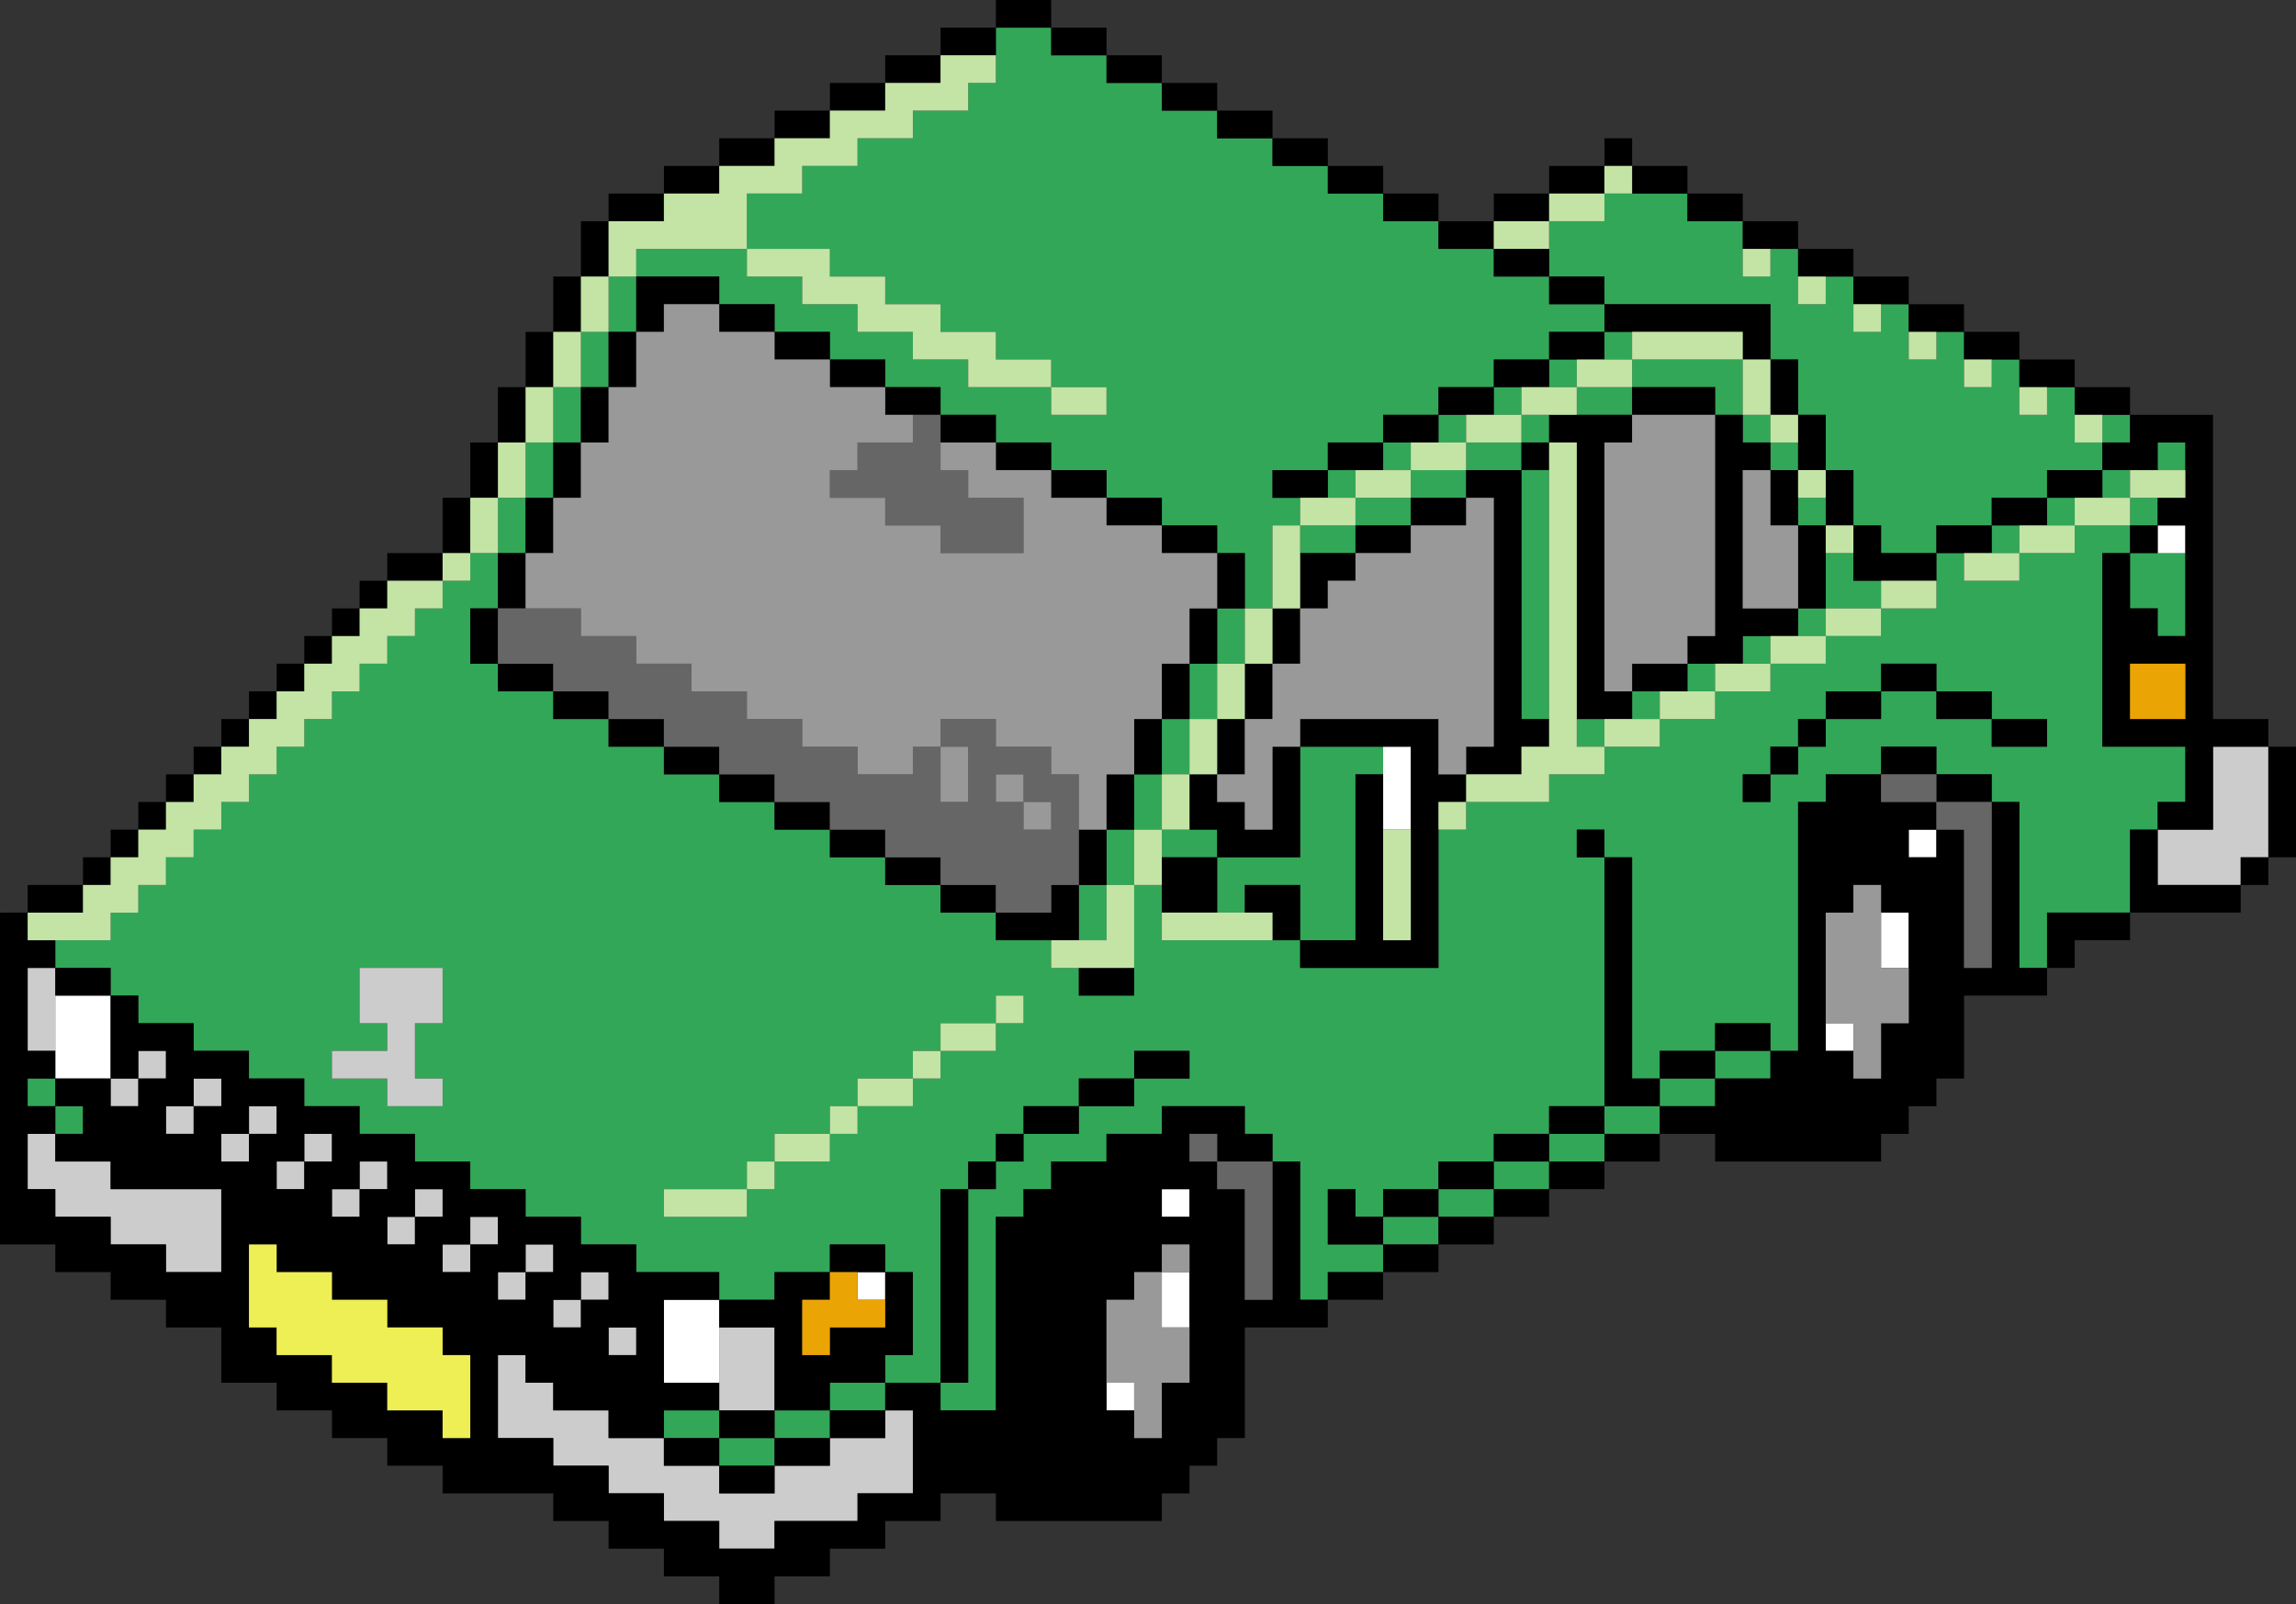
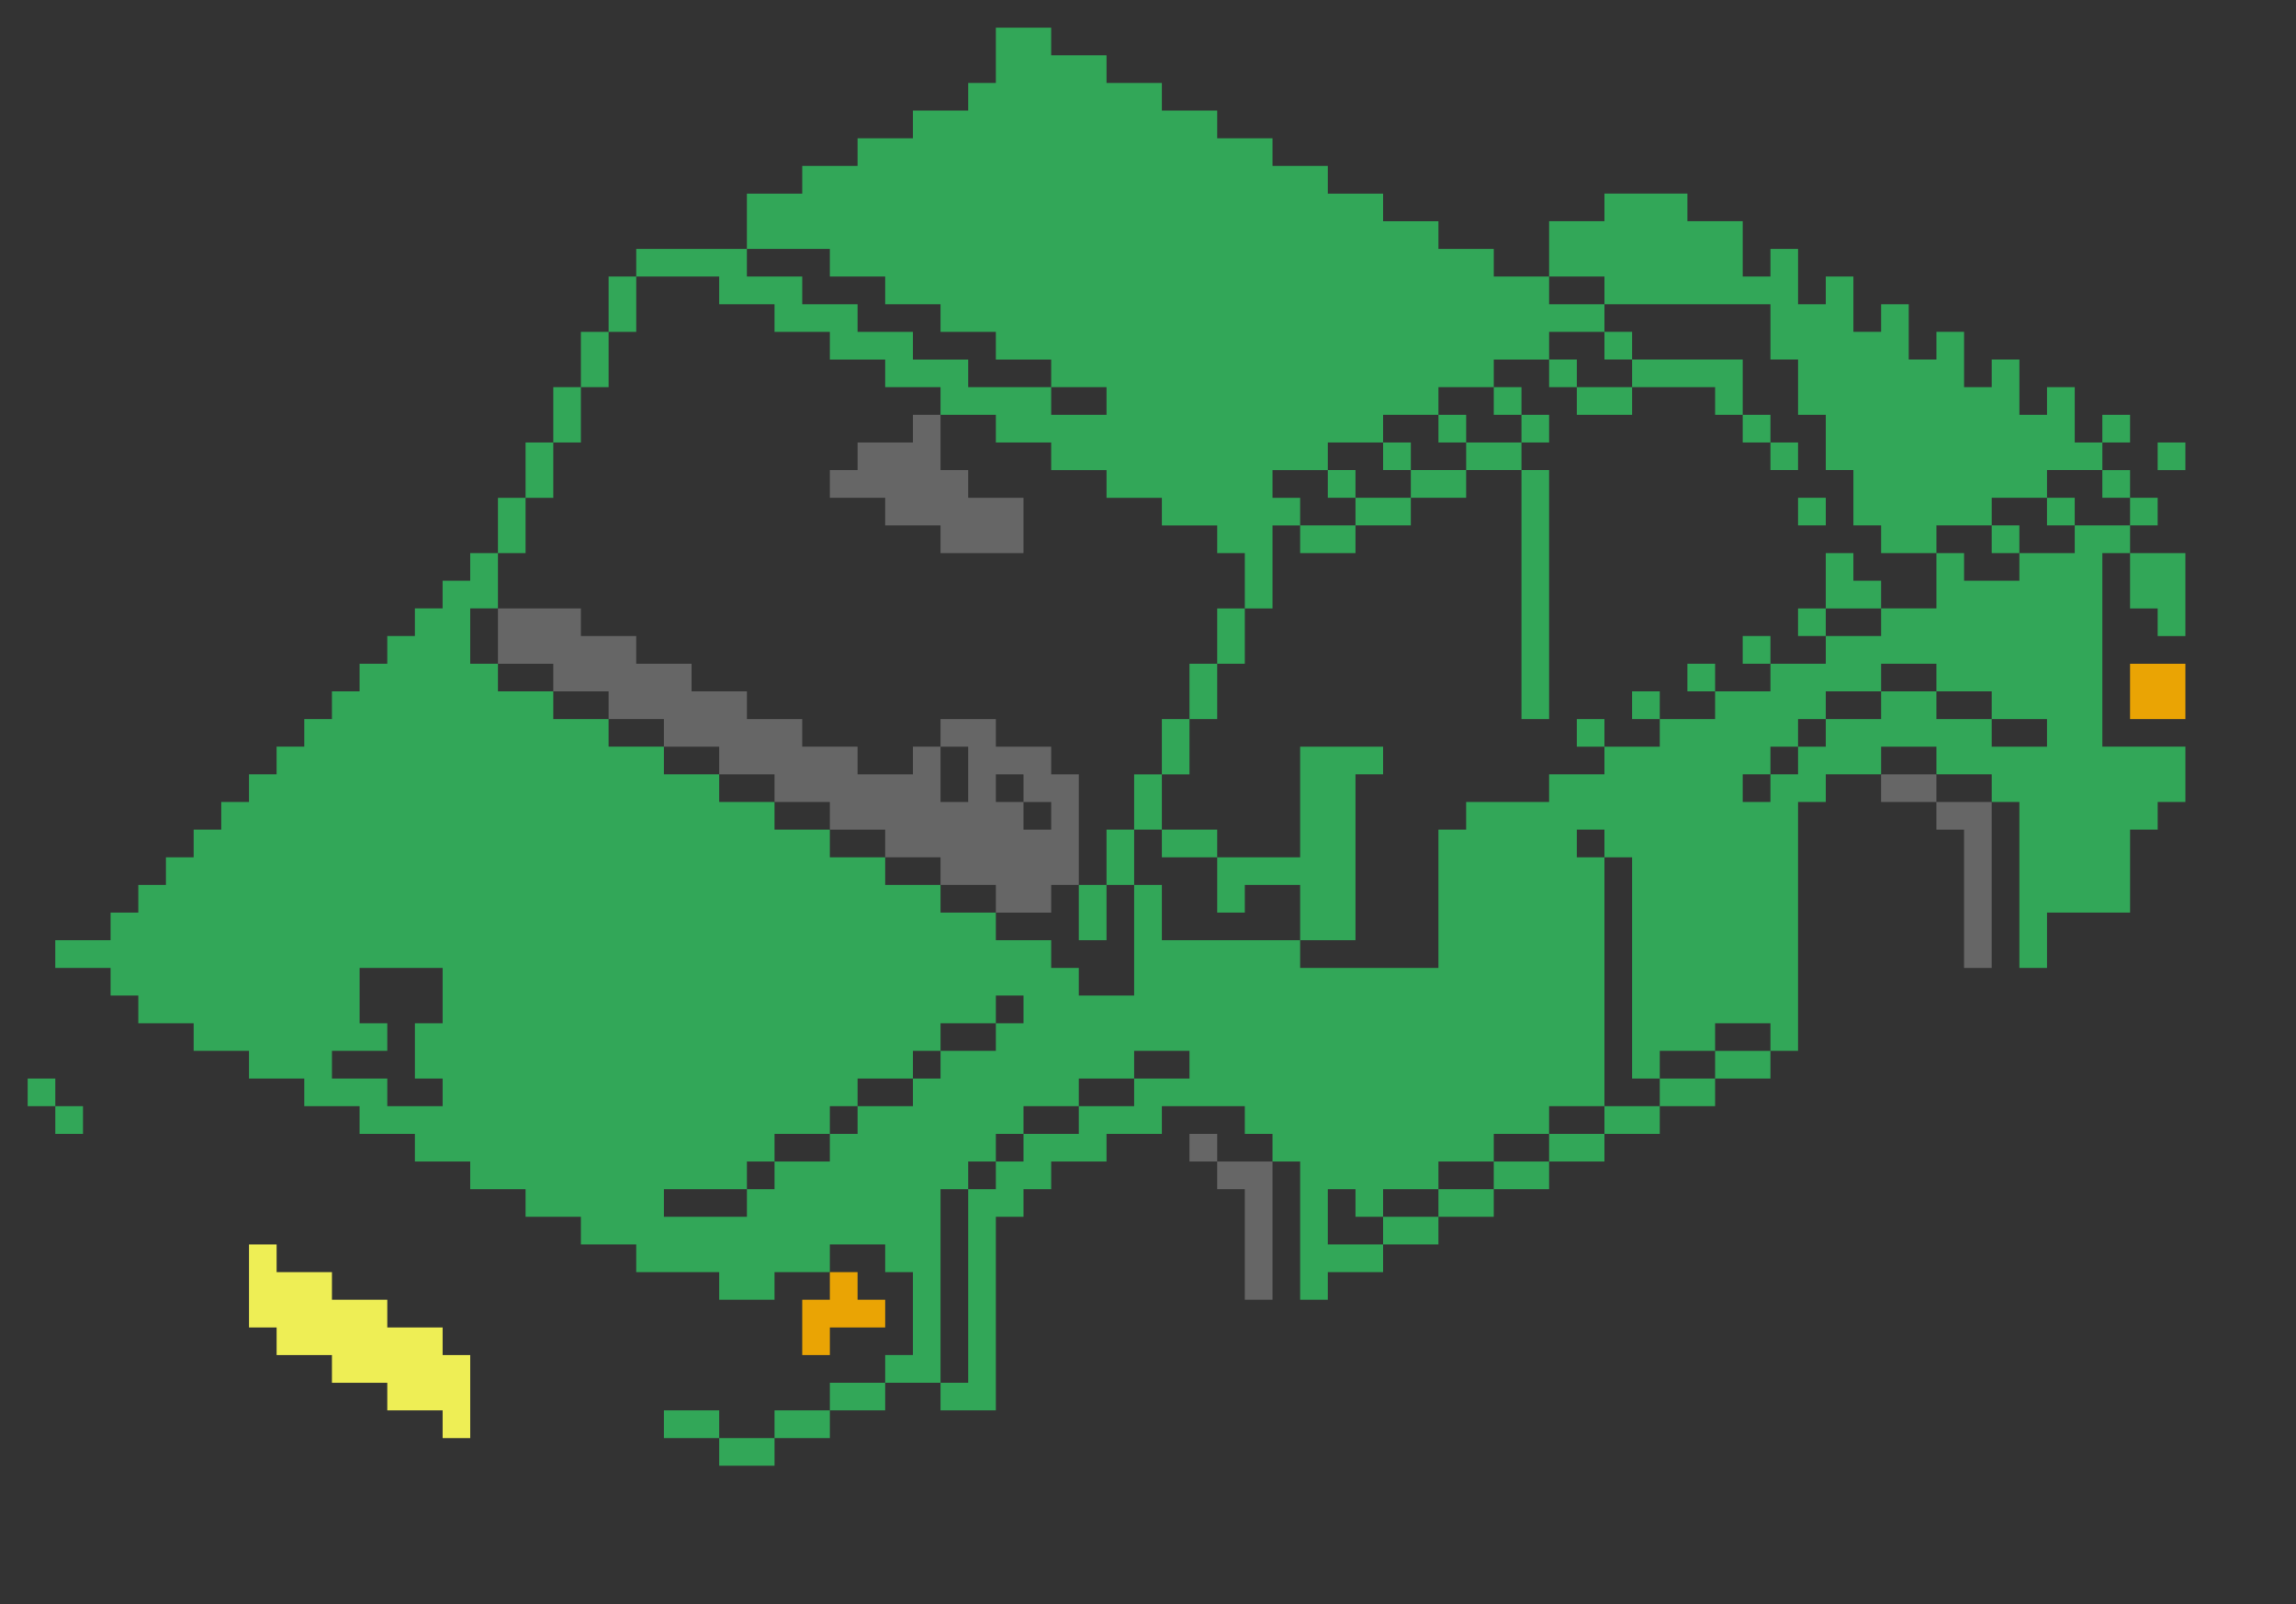
<svg xmlns="http://www.w3.org/2000/svg" id="b" width="83" height="58" viewBox="0 0 83 58">
  <rect x="0" y="0" width="83" height="58" fill="#333333" stroke="none" />
  <g id="c">
    <g id="d">
      <path d="m2,40v1h1v-1h-1m0-1h-1v1h1v-1M21,14h-1v2h1v-2m-3,4v2h1v-2h-1m2-2h-1v2h1v-2m1-2h1v-2h-1v2m2-4h-1v2h1v-2m49,10h1v-1h-1v1m2-2v1h1v-1h-1m3,0v-1h-1v1h1m2,2h-2v2h1v1h1v-3m-1-1v-1h-1v1h1m0-2h1v-1h-1v1m-1-1v-1h-1v1h1m-25,27v1h2v-1h-2m4-1h-2v1h2v-1m-6,2v1h2v-1h-2m12-4v-1h-2v1h2m-4,2v-1h-2v1h2m0-1h2v-1h-2v1m4-3v1h2v-1h-2m-36,14v-1h-2v1h2m0,0v1h2v-1h-2m4-1h-2v1h2v-1m2,0v-1h-2v1h2m11-21h-1v1h2v-1h-1m-3,2h-1v2h1v-2m1-2h-1v2h1v-2m0-2v2h1v-2h-1m2-2h-1v2h1v-2m0-2v2h1v-2h-1m2-2h-1v2h1v-2m21-2v2h2v-1h-1v-1h-1m-6,5h-1v1h1v-1m-3,1v1h1v-1h-1m6-2h1v-1h-1v1m-1,1v-1h-1v1h1m3-2h1v-1h-1v1m-9,5v1h-3v1h-1v5h-5v-1h-5v-2h-1v4h-2v-1h-1v-1h-2v-1h-2v-1h-2v-1h-2v-1h-2v-1h-2v-1h-2v-1h-2v-1h-2v-1h-2v-1h-1v-2h1v-2h-1v1h-1v1h-1v1h-1v1h-1v1h-1v1h-1v1h-1v1h-1v1h-1v1h-1v1h-1v1h-1v1h-1v1h-2v1h2v1h1v1h2v1h2v1h2v1h2v1h2v1h2v1h2v1h2v1h2v1h3v1h2v-1h2v-1h2v1h1v3h-1v1h2v-7h1v-1h1v-1h1v-1h2v-1h2v-1h2v1h-2v1h-2v1h-2v1h-1v1h-1v7h-1v1h2v-7h1v-1h1v-1h2v-1h2v-1h3v1h1v1h1v5h1v-1h2v-1h-2v-2h1v1h1v-1h2v-1h2v-1h2v-1h2v-9h-1v-1h1v1h1v8h1v-1h2v-1h2v1h1v-9h1v-1h2v-1h2v1h2v1h1v6h1v-2h3v-3h1v-1h1v-2h-3v-7h1v-1h-2v1h-2v1h-2v-1h-1v2h-2v1h-2v1h-2v1h-2v1h-2v1h-2v1h-2m10-1h-1v1h-1v1h-1v-1h1v-1h1v-1h1v-1h2v-1h2v1h2v1h2v1h-2v-1h-2v-1h-2v1h-2v1m-29,9v1h-1v1h-2v1h-1v1h-2v1h-1v1h-2v1h-1v1h-3v-1h3v-1h1v-1h2v-1h1v-1h2v-1h1v-1h2v-1h1m-21-1v2h-1v2h1v1h-2v-1h-2v-1h2v-1h-1v-2h3m34-8h-3v4h-3v2h1v-1h2v2h2v-6h1v-1m3-11v-1h-1v1h1m2,1v-1h-2v1h2m1,0h-1v9h1v-9m0-1v-1h-1v1h1m-8,2h1v-1h-1v1m3-1v1h2v-1h-2m0,1h-2v1h2v-1m-4,1v1h2v-1h-2m3-3v1h1v-1h-1m5-2h-1v1h1v-1m10,4v1h1v-1h-1m-1-2v-1h-1v1h1m1,0h-1v1h1v-1m-6-2h-2v1h2v-1m0-1v1h3v1h1v-2h-4m-2,1v-1h-1v1h1m1-2v1h1v-1h-1m0-5v1h-2v2h2v1h6v2h1v2h1v2h1v2h1v1h2v-1h2v-1h2v-1h2v-1h-1v-2h-1v1h-1v-2h-1v1h-1v-2h-1v1h-1v-2h-1v1h-1v-2h-1v1h-1v-2h-1v1h-1v-2h-2v-1h-3M36,1v2h-1v1h-2v1h-2v1h-2v1h-2v2h3v1h2v1h2v1h2v1h2v1h2v1h-2v-1h-3v-1h-2v-1h-2v-1h-2v-1h-2v-1h-4v1h3v1h2v1h2v1h2v1h2v1h2v1h2v1h2v1h2v1h2v1h1v2h1v-3h1v-1h-1v-1h2v-1h2v-1h2v-1h2v-1h2v-1h2v-1h-2v-1h-2v-1h-2v-1h-2v-1h-2v-1h-2v-1h-2v-1h-2v-1h-2v-1h-2v-1h-2Z" style="fill:#32a758;" />
-       <path d="m2,42v-1h-1v2h1v1h2v1h2v1h2v-3h-4v-1h-2m3-3h-1v1h1v-1m0-1v1h1v-1h-1m-3-3h-1v3h1v-3m79-3v-1h1v-4h-2v3h-2v2h3m-53,16h-2v3h2v-3m5,3h-1v1h-2v1h-2v1h-2v-1h-2v-1h-2v-1h-2v-1h-1v-1h-1v3h2v1h2v1h2v1h2v1h2v-1h3v-1h2v-3m-10-3h-1v1h1v-1m-2,0v-1h-1v1h1m0-2v1h1v-1h-1m-8-4v1h1v-1h-1m0,1h-1v1h1v-1m-2-2v1h1v-1h-1m-1,1v1h1v-1h-1m-1,0v-1h-1v1h1m0-1h1v-1h-1v1m-2,0v-1h-1v1h1m1-2h-1v1h1v-1m11,8v-1h-1v1h1m1-2h-1v1h1v-1m-5-1h-1v1h1v-1m1,0v-1h-1v1h1m1,1h-1v1h1v-1m0-1v1h1v-1h-1m-1-7v-2h-3v2h1v1h-2v1h2v1h2v-1h-1v-2h1Z" style="fill:#ccc;" />
-       <path d="m2,38v1h2v-3h-2v2m68-8h-1v1h1v-1m9-11h-1v1h1v-1m-53,29v-1h-2v3h2v-2m6-1v-1h-1v1h1m10-4v1h1v-1h-1m-1,8v-1h-1v1h1m2-5h-1v2h1v-2m26-13h-1v2h1v-2m-3,4v1h1v-1h-1m-15-10h-1v3h1v-3Z" style="fill:#fff;" />
-       <path d="m4,36v-1h-2v1h2m-1-3v-1H1v1h2m0-2v1h1v-1h-1m2-1h-1v1h1v-1m9-9h2v-1h-2v1m4,3v1h2v-1h-2m0-2h-1v2h1v-2m4,4v-1h-2v1h2m0,0v1h2v-1h-2m-16,4v-1h-1v1h1m1-1v-1h-1v1h1m2-4v1h1v-1h-1m-1,1v1h1v-1h-1m0,1h-1v1h1v-1m3-2v-1h-1v1h1m1-2h-1v1h1v-1m1-1h-1v1h1v-1m1,0v-1h-1v1h1m6-6v2h1v-2h-1m-1,4h-1v2h1v-2m0,0h1v-2h-1v2m-2-2h-1v2h1v-2m1-2h-1v2h1v-2m1-2h-1v2h1v-2m1-2h-1v2h1v-2m1,0v-2h-1v2h1m1,2h-1v2h1v-2m1-2h-1v2h1v-2m-1-4h-1v2h1v-2m2-1h-2v1h2v-1m53,26h-3v2h1v-1h2v-1m4-2v1h1v-1h-1m-3-1h-1v3h4v-1h-3v-2m5-3h-1v4h1v-4m-13,1v1h2v-1h-2m0-1h-2v1h2v-1m5-9h1v-1h-2v1h1m-1,1v-1h-2v1h2m-4,1h-2v-1h-1v2h3v-1m0,0h2v-1h-2v1m0-8h1v-1h-2v1h1m-3-2v1h2v-1h-2m6,4h2v-1h-2v1m-1-1h1v-1h-2v1h1m5,2v-1h-2v1h2m0,4v1h1v-1h-1m0-4v1h-1v1h2v-1h1v2h-1v1h1v4h-1v-1h-1v-2h-1v7h3v2h-1v1h2v-3h2v-1h-2v-11h-3m0,9h2v2h-2v-2m-27,22h-2v1h2v-1m2-1h-2v1h2v-1m0-2h2v-1h-2v1m2,0v1h2v-1h-2m-2,1v1h2v-1h-2m4-2v-1h-2v1h2m-6,2h-1v-1h-1v2h2v-1m0-1v1h2v-1h-2m8,0v-1h-2v1h2m0-2v-1h-2v1h2m0,1h2v-1h-2v1m4-3v-1h-2v1h2m0-2v1h2v-1h-2m-30,14h-2v1h2v-1m-6,2v-1h-2v1h2m0,0v1h2v-1h-2m4,0v-1h-2v1h2m-2-2h-2v1h2v-1m4-5v2h-2v1h-1v-2h1v-1h-2v1h-2v1h2v3h2v-1h2v-1h1v-3h-1m0-1h-2v1h2v-1m3-2h-1v7h1v-7m0,0h1v-1h-1v1m2-1v-1h-1v1h1m3-1v1h-2v1h-1v1h-1v7h-2v-1h-2v1h1v3h-2v1h-3v1h-2v-1h-2v-1h-2v-1h-2v-1h-2v-3h1v1h1v1h2v1h2v-1h2v-1h-2v-3h2v-1h-3v-1h-2v-1h-2v-1h-2v-1h-2v-1h-2v-1h-2v-1h-2v-1h-2v-1h-2v-1h-1v3h1v-1h1v1h-1v1h-1v-1h-2v1h1v1h-1v1h2v1h4v3h-2v-1h-2v-1h-2v-1h-1v-2h1v-1h-1v-1h1v-1h-1v-3h1v-1h-1v-1H0v12h2v1h2v1h2v1h2v2h2v1h2v1h2v1h2v1h4v1h2v1h2v1h2v1h2v-1h2v-1h2v-1h2v-1h2v1h6v-1h1v-1h1v-1h1v-4h3v-1h-1v-5h-1v5h-1v-4h-1v-1h-1v-1h1v1h2v-1h-1v-1h-3v1h-2m2,4h1v5h-1v2h-1v-1h-1v-4h1v-1h1v-1m0-1v-1h1v1h-1m-25,1v-1h1v1h-1v1h-1v-1h1m-1-2v1h-1v1h-1v-1h1v-1h1m3,2h1v1h-1v1h-1v-1h1v-1m-12-6h1v1h-1v1h-1v-1h1v-1m3,2h-1v1h-1v-1h1v-1h1v1m-1,4h1v1h2v1h2v1h2v1h1v3h-1v-1h-2v-1h-2v-1h-2v-1h-1v-3m1-2v-1h1v-1h1v1h-1v1h-1m2,0h1v-1h1v1h-1v1h-1v-1m9,4v-1h1v1h-1v1h-1v-1h1m1,1h1v1h-1v-1m17-7v-1h-2v1h2m2-2h-2v1h2v-1m0-3v-1h-2v1h2m2,3v-1h-2v1h2m-1-13h-1v2h1v-2m3,7h1v1h1v-2h-2v1m-3-2v2h2v-2h-2m-4,1v1h-2v1h3v-2h-1m2-2h-1v2h1v-2m1,0v-2h-1v2h1m3-6v-2h-1v2h1m1,2h-1v2h1v-2m0,0h1v-2h-1v2m-2,0v-2h-1v2h1m-17,2v-1h-2v1h2m8,4v1h2v-1h-2m-2-1v1h2v-1h-2m-2-1v1h2v-1h-2m-2-2h-2v1h2v-1m2,2v-1h-2v1h2m6-14v-1h-2v1h2m-8-4v1h2v-1h-2m0-1h-2v1h2v-1m-2,0v-1h-3v2h1v-1h2m8,3h-2v1h2v-1m-2,0v-1h-2v1h2m13,6h-1v2h1v-2m-1,0v-1h-2v1h2m-6-3v-1h-2v1h2m2,1v1h2v-1h-2m-2-1v1h2v-1h-2m28,11v1h-1v9h-1v1h-2v1h-2v1h2v1h6v-1h1v-1h1v-1h1v-3h3v-1h-1v-6h-1v6h-1v-5h-1v1h-1v-1h1v-1h-2v-1h-2m0,10v-5h1v-1h1v1h1v4h-1v2h-1v-1h-1m-7-7h-1v9h2v-1h-1v-8m-1,0v-1h-1v1h1m3-6v-1h-2v1h2m-14,6v-4h-1v3h-1v-1h-1v-1h-1v2h1v1h3m21-7v1h2v-1h-2m4,2v-1h-2v1h2m2,0h-2v1h2v-1m-10,2h-1v1h1v-1m2-3v1h2v-1h-2m-1,2h-1v1h1v-1m0,0h1v-1h-1v1m-18-3v-2h-1v2h1m0,2v1h4v7h-1v-6h-1v6h-2v1h5v-6h1v-1h-1v-2h-5m6-8h1v9h-1v1h2v-1h1v-1h-1v-9h-2v1m2-1h1v-1h-1v1m-6,3h-2v2h1v-1h1v-1m2-2v1h2v-1h-2m-2,2h2v-1h-2v1m-2-2h1v-1h-2v1h1m3-3v1h2v-1h-2m0,2v-1h-2v1h2m4-3h-2v1h2v-1m2,0v-1h-2v1h2m-2-5v1h2v-1h-2m5,6h3v-1h-3v1m7,3v1h1v-2h-1v1m0,2v-1h-1v3h1v-2m-2-3v-1h-1v-1h-1v8h-1v1h2v-1h2v-1h-2v-5h1m1,0h-1v2h1v-2m0-2v2h1v-2h-1m-6,0h-3v1h1v10h2v-1h-1v-9h1v-1m-1-2v-1h-2v1h2m0-2v-1h-2v1h2m7,2h-1v2h1v-2m-2-1v1h1v-2h-6v1h5m2-2h2v-1h-2v1m0-2h-2v1h2v-1m-6-2v-1h-1v1h1m2,1v1h2v-1h-2m-2,0h2v-1h-2v1m-5,1h-2v1h2v-1m2-2v1h2v-1h-2m-2,2h2v-1h-2v1m-4-1v1h2v-1h-2m-2-1v1h2v-1h-2m-8-4v1h2v-1h-2m6,3v1h2v-1h-2m-2-1v1h2v-1h-2m0,0v-1h-2v1h2m-4-2v-1h-2v1h2m-14,5v-1h-2v1h2m2-2h-2v1h2v-1m2-2v1h2v-1h-2m0,2v-1h-2v1h2m4-3h-2v1h2v-1m2,0v-1h-2v1h2m0-2v1h2V0h-2Z" />
-       <path d="m14,21v1h-1v1h-1v1h-1v1h-1v1h-1v1h-1v1h-1v1h-1v1h-1v1h-1v1h-1v1H1v1h3v-1h1v-1h1v-1h1v-1h1v-1h1v-1h1v-1h1v-1h1v-1h1v-1h1v-1h1v-1h1v-1h-2m4-5v2h1v-2h-1m-1,4h-1v1h1v-1m1-2h-1v2h1v-2m2-4h-1v2h1v-2m1,0v-2h-1v2h1m1-4h-1v2h1v-2m48,12v-1h-2v1h2m3-2h-2v1h2v-1m1-1h-1v1h2v-1h-1m2-3v-1h-1v1h1m-7-4v1h1v-1h-1m-1-1h-1v1h1v-1m4,3v-1h-1v1h1m2,0h-1v1h1v-1m3,5v-1h-2v1h2m1-2h-1v1h2v-1h-1m-33,16h-3v1h4v-1h-1m-3-3h1v-2h-1v2m-1,0v2h1v-2h-1m0,2h-1v2h-2v1h3v-3m3-6h-1v2h1v-2m0,0h1v-2h-1v2m2-4h-1v2h1v-2m-6-8h-2v1h2v-1m-2,0v-1h-2v-1h-2v-1h-2v-1h-2v-1h-3v1h2v1h2v1h2v1h2v1h3m20,12v1h2v-1h-2m4-2v1h2v-1h-2m0,2v-1h-2v1h2m4-4v1h2v-1h-2m0,1h-2v1h2v-1m-13,7v-1h-1v1h1m-20,9h-2v1h2v-1m-6,5v-1h-3v1h3m1-2h-1v1h1v-1m2,0v-1h-2v1h2m1-1v-1h-1v1h1m5-4h-2v1h2v-1m-3,1v1h1v-1h-1m4-1v-1h-1v1h1m14-7h-1v4h1v-4m5-14v11h-1v1h-2v1h3v-1h2v-1h-1v-11h-1m-1,0v-1h-2v1h2m-8,4v-1h-1v3h1v-2m0-2v1h2v-1h-2m4-2v1h2v-1h-2m-1,1h-1v1h2v-1h-1m7-2v-1h-2v1h2m9,4v1h1v-1h-1m0-2h-1v1h1v-1m-1-2h-1v1h1v-1m-7-2h-1v1h2v-1h-1m6,0h-1v2h1v-2m-1,0v-1h-4v1h4m1-3v-1h-1v1h1m2,1v-1h-1v1h1m-8-5v1h1v-1h-1m-2,1v1h2v-1h-2m0,1h-2v1h2v-1m-20-6h-2v1h-2v1h-2v1h-2v1h-2v1h-2v1h-2v2h1v-1h4v-2h2v-1h2v-1h2v-1h2v-1h1v-1Z" style="fill:#c3e4a5;" />
      <path d="m70,29v1h1v5h1v-6h-2m0,0v-1h-2v1h2m-26,13v-1h-1v1h1m2,0h-2v1h1v4h1v-5m-10-15v-1h-2v1h1v2h-1v-2h-1v1h-2v-1h-2v-1h-2v-1h-2v-1h-2v-1h-2v-1h-3v2h2v1h2v1h2v1h2v1h2v1h2v1h2v1h2v1h2v1h2v-1h1v-4h-1v-1h-2m0,2v-1h1v1h1v1h-1v-1h-1m1-9v-2h-2v-1h-1v-2h-1v1h-2v1h-1v1h2v1h2v1h3Z" style="fill:#666;" />
      <path d="m79,24h-2v2h2v-2m-47,24v-1h-1v-1h-1v1h-1v2h1v-1h2Z" style="fill:#eaa404;" />
      <path d="m10,45h-1v3h1v1h2v1h2v1h2v1h1v-3h-1v-1h-2v-1h-2v-1h-2v-1Z" style="fill:#ee5;" />
-       <path d="m42,48v-2h-1v1h-1v3h1v2h1v-2h1v-2h-1m1-3h-1v1h1v-1m-8-18h-1v2h1v-2m3,2h-1v1h1v-1m-2-1v1h1v-1h-1m2-10v-1h-2v-1h-2v1h1v1h2v2h-3v-1h-2v-1h-2v-1h1v-1h2v-1h-1v-1h-2v-1h-2v-1h-2v-1h-2v1h-1v2h-1v2h-1v2h-1v2h-1v2h2v1h2v1h2v1h2v1h2v1h2v1h2v-1h1v-1h2v1h2v1h1v2h1v-2h1v-2h1v-2h1v-2h1v-2h-2v-1h-2v-1h-2m28,15v4h1v2h1v-2h1v-2h-1v-3h-1v1h-1m-15-13h-2v1h-1v1h-1v2h-1v2h-1v2h-1v1h1v1h1v-3h1v-1h5v2h1v-1h1v-9h-1v1h-2v1m14-1h-1v-2h-1v5h2v-3m-6-3h-1v9h1v-1h2v-1h1v-8h-3v1Z" style="fill:#999;" />
    </g>
  </g>
</svg>